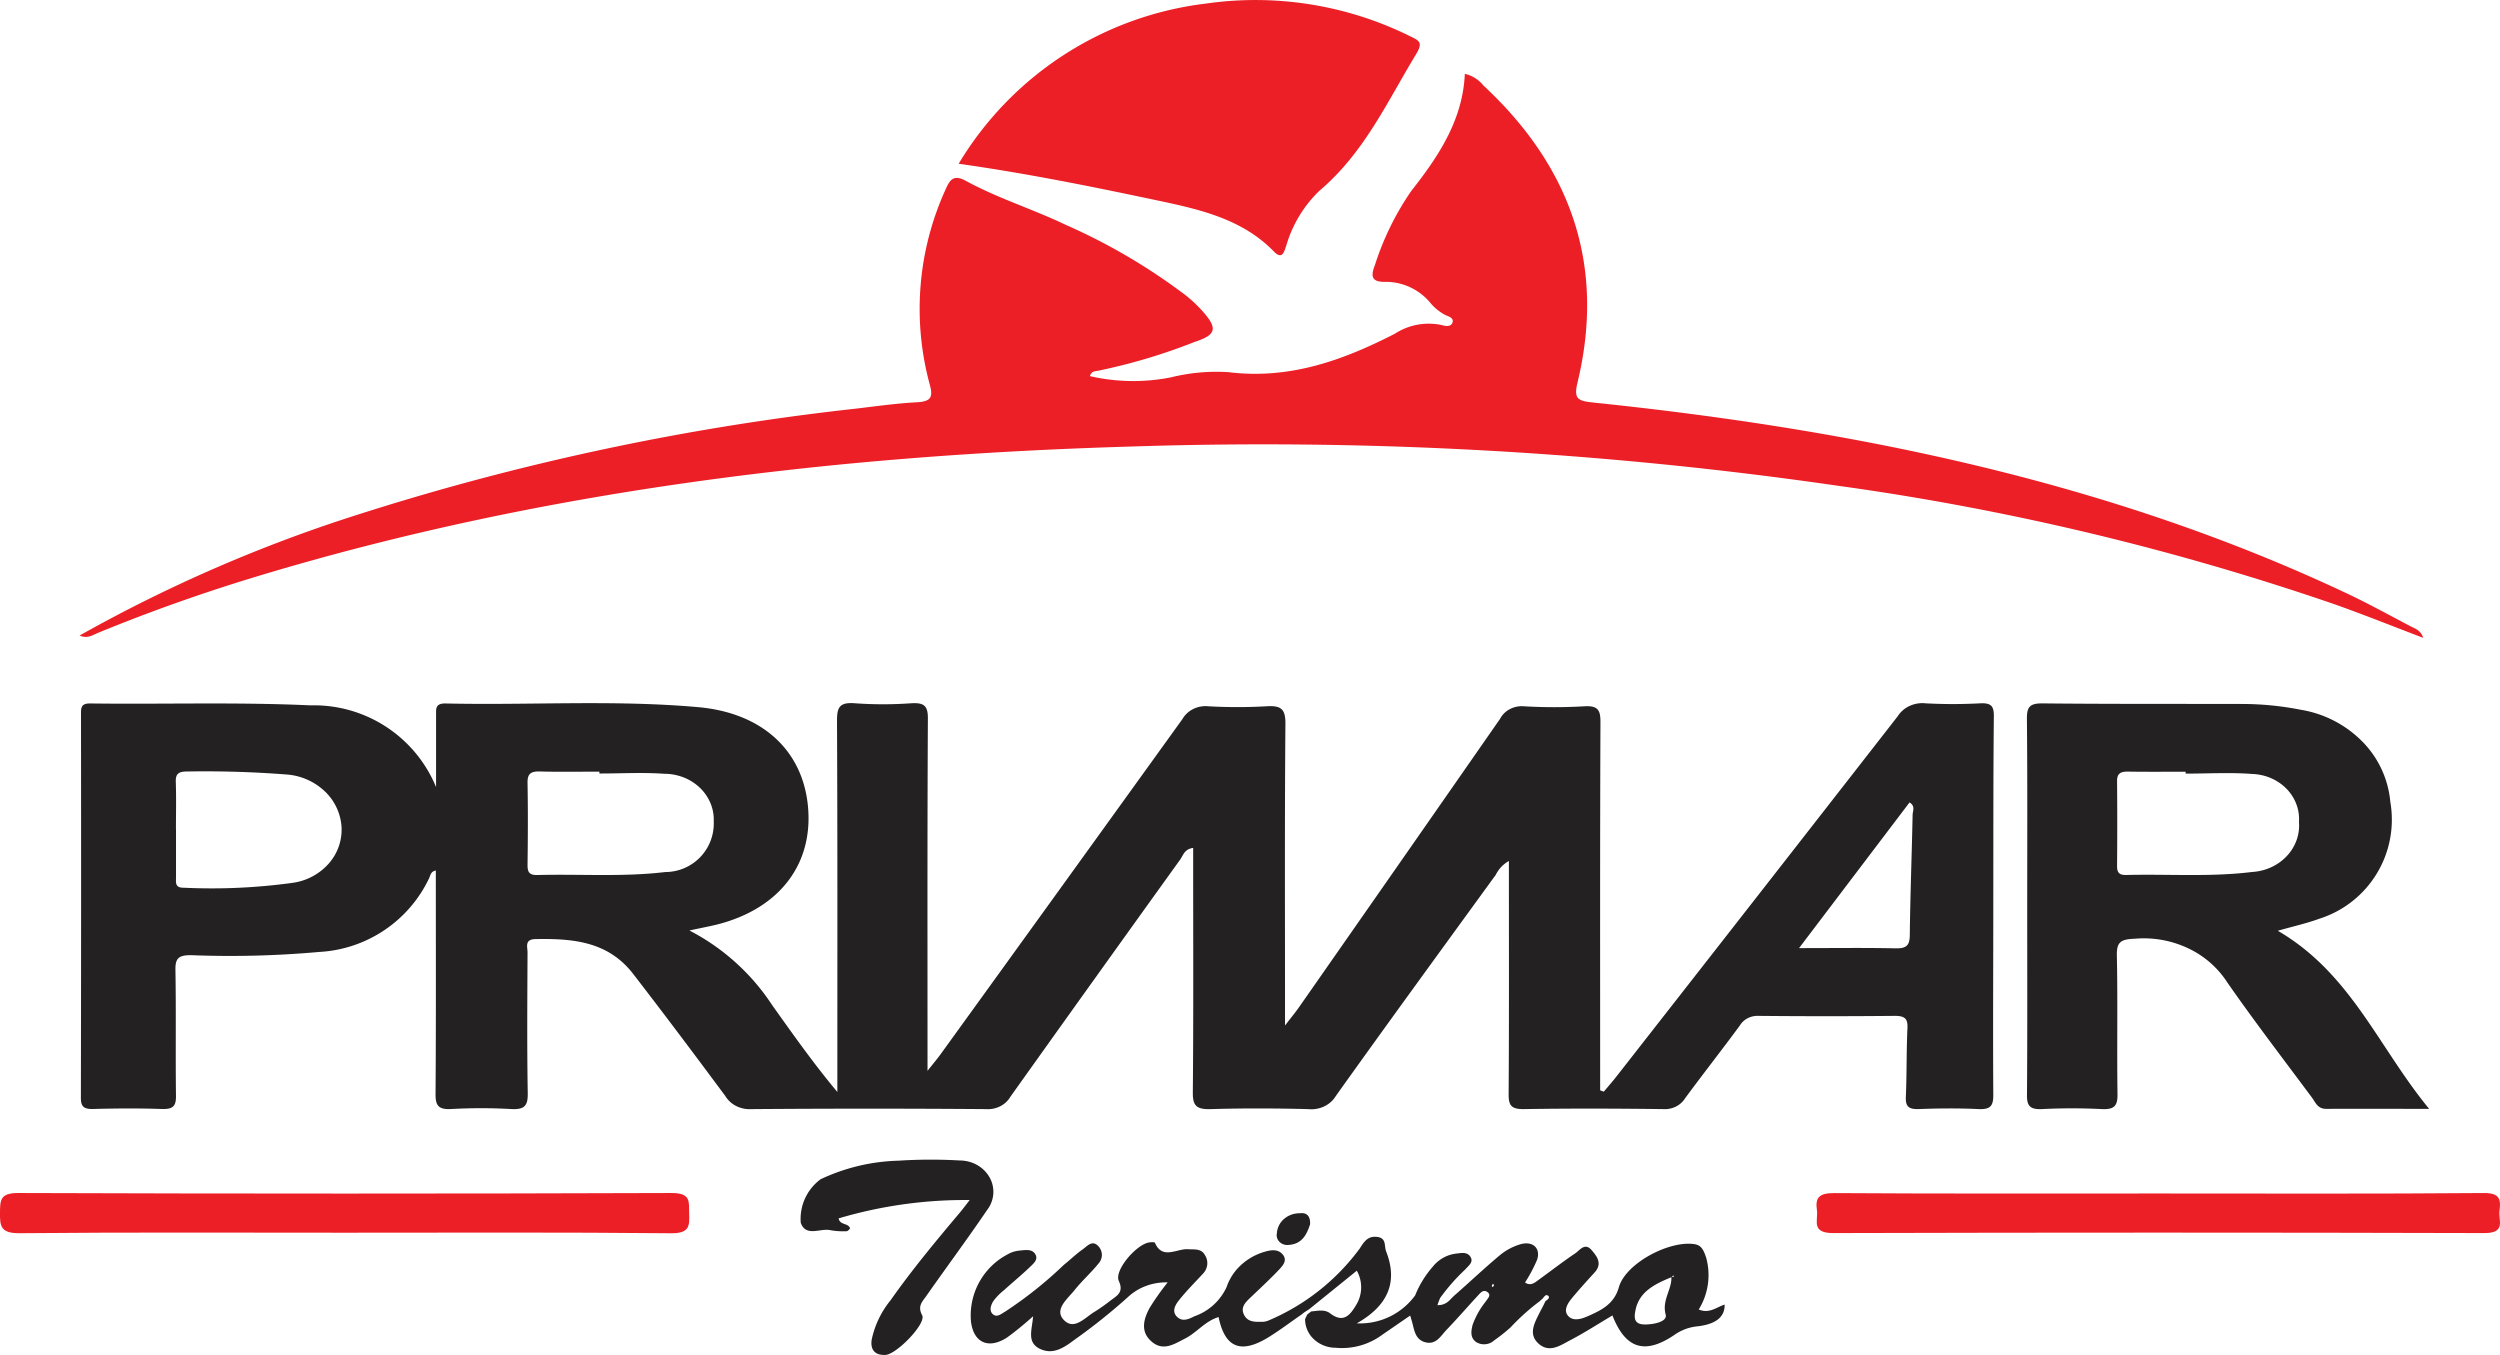
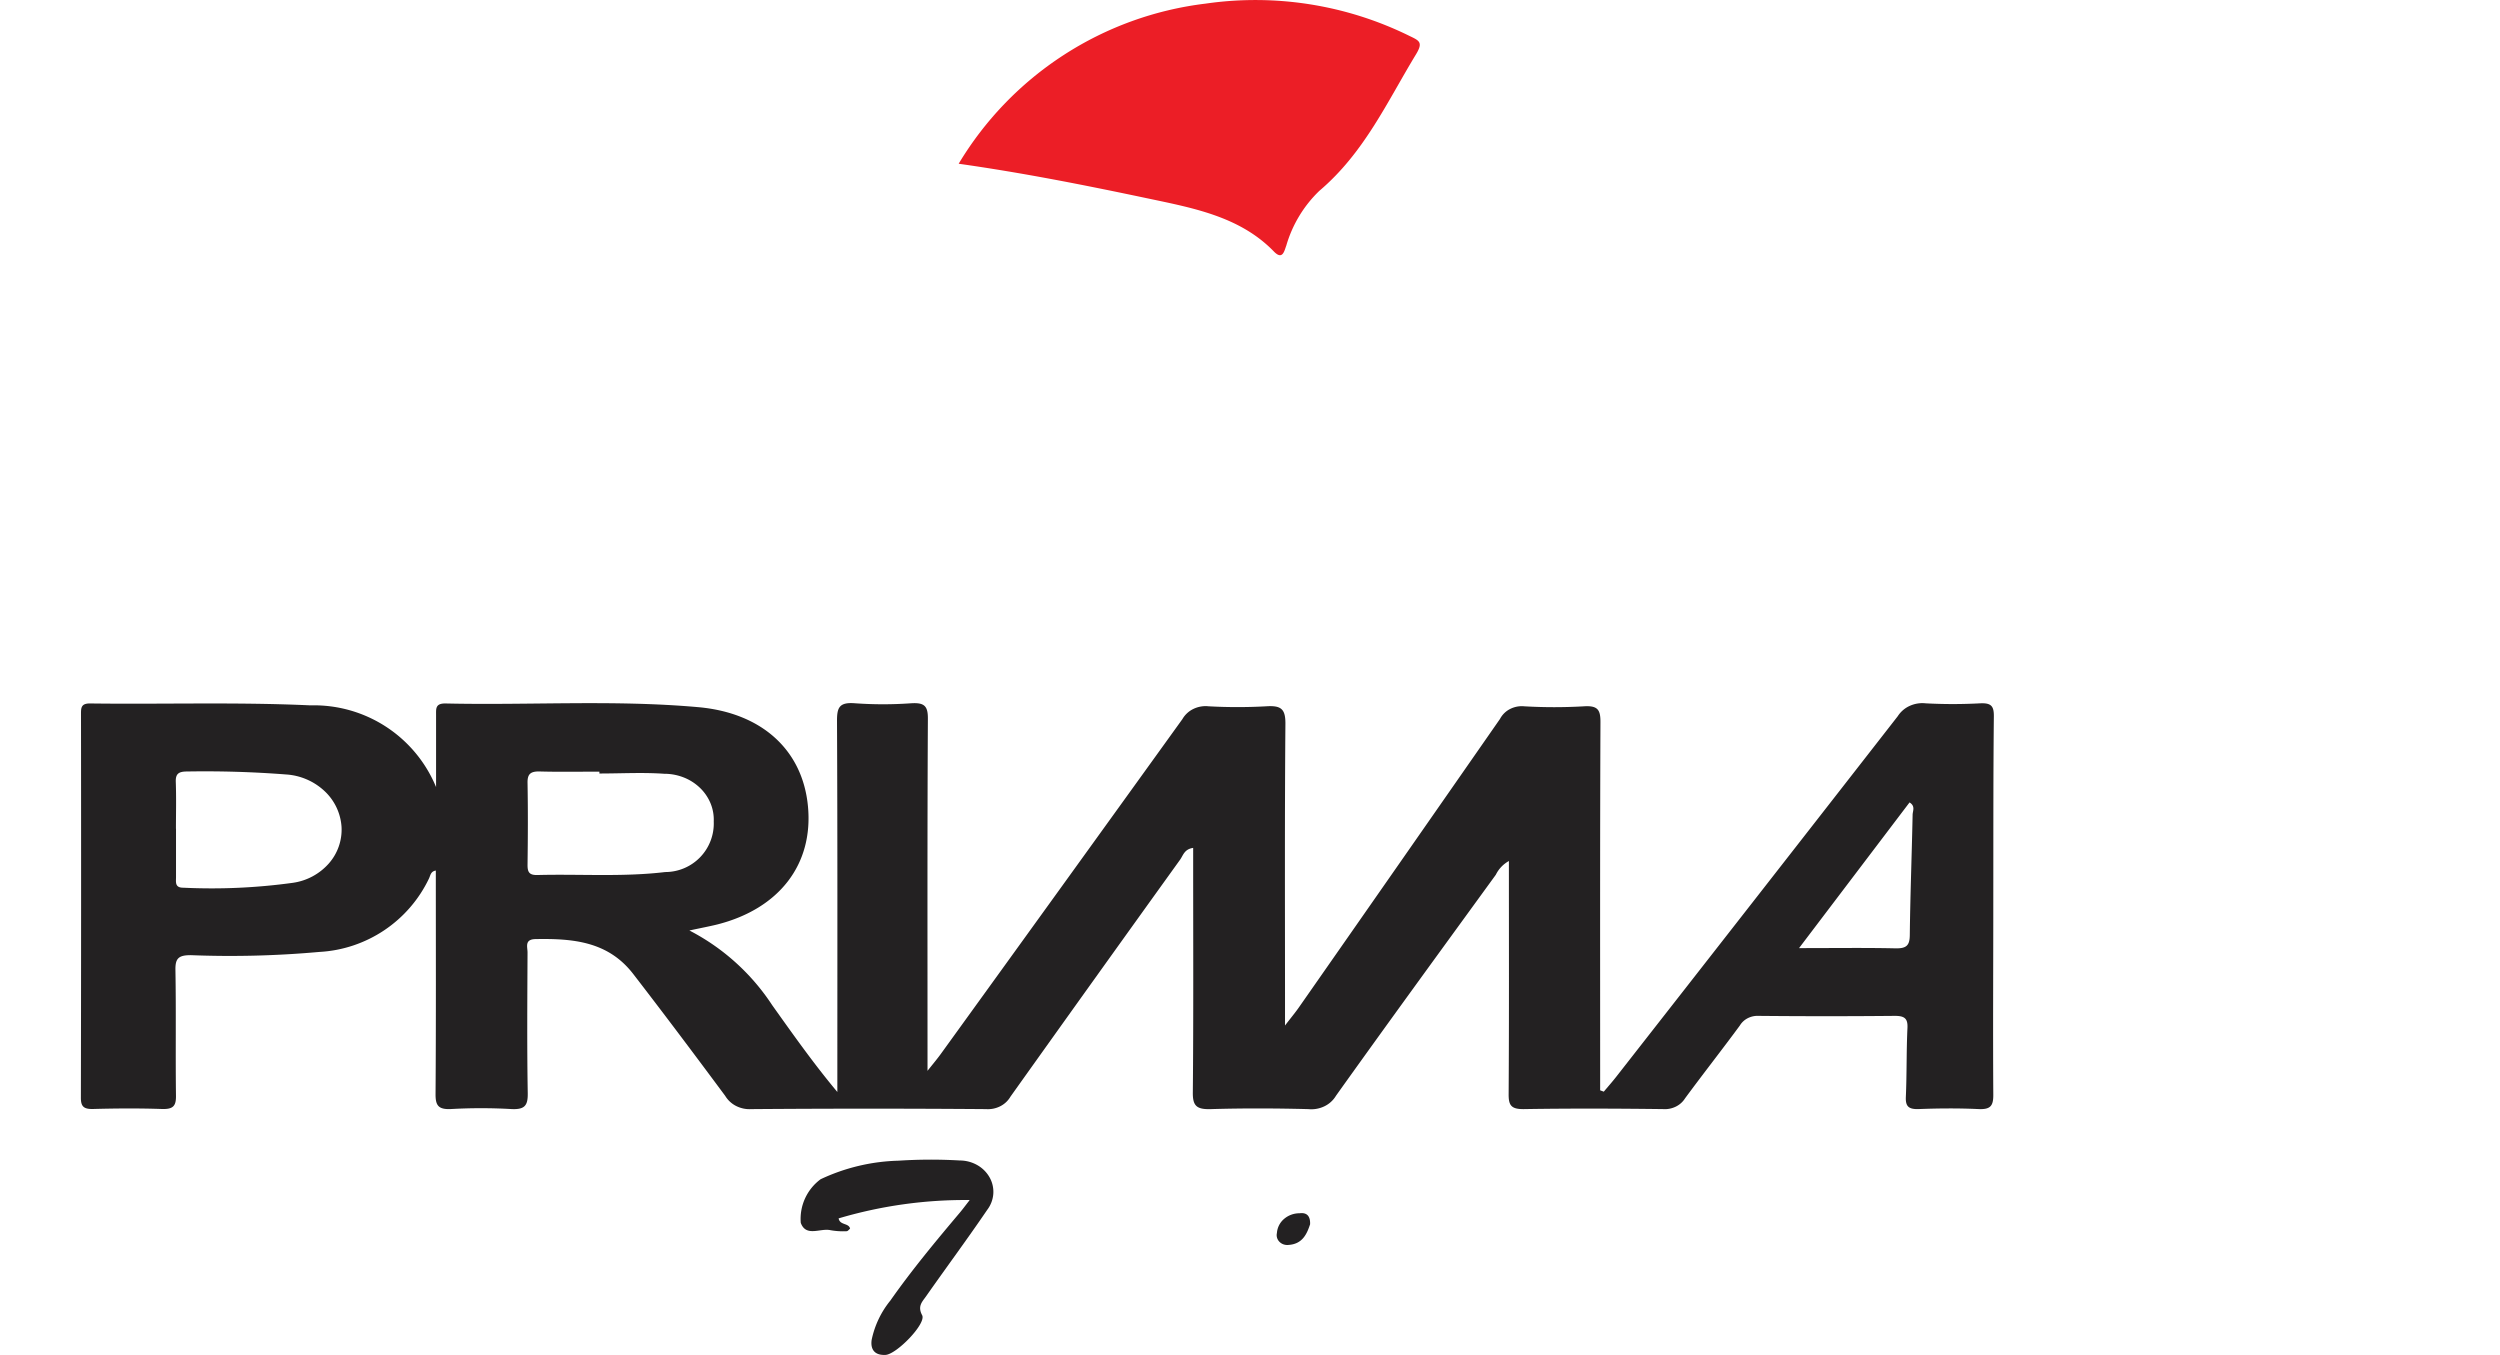
<svg xmlns="http://www.w3.org/2000/svg" width="131" height="71" viewBox="0 0 131 71">
  <defs>
    <clipPath id="clip-path">
      <rect id="Retângulo_243" data-name="Retângulo 243" width="131" height="71" fill="#fff" />
    </clipPath>
  </defs>
  <g id="primar" clip-path="url(#clip-path)">
    <g id="Grupo_113" data-name="Grupo 113" clip-path="url(#clip-path)">
      <path id="Caminho_6775" data-name="Caminho 6775" d="M22.85,41.243c0-1.258,0-2.517,0-3.776,0-.338-.037-.618.51-.605,4.412.1,8.831-.2,13.236.194,3.331.3,5.464,2.253,5.741,5.195.287,3.038-1.5,5.365-4.756,6.192-.407.1-.823.178-1.458.314a11.506,11.506,0,0,1,4.34,3.914c1.087,1.524,2.164,3.054,3.414,4.549v-.827c0-6.206.012-12.412-.018-18.618,0-.692.11-.992.947-.923a20.7,20.7,0,0,0,2.931,0c.7-.044.888.139.884.808-.032,5.8-.019,11.591-.019,17.387v1.065c.306-.387.505-.621.684-.868q6.344-8.775,12.671-17.561a1.33,1.33,0,0,1,.573-.533,1.467,1.467,0,0,1,.8-.14,27.4,27.4,0,0,0,3.026,0c.772-.05,1,.14,1,.894-.041,4.918-.021,9.835-.021,14.753v1.08c.34-.444.557-.7.748-.979Q73.348,45.222,78.6,37.672a1.219,1.219,0,0,1,.526-.519,1.351,1.351,0,0,1,.752-.142,27.114,27.114,0,0,0,3.12,0c.739-.048.868.2.866.83-.026,6.118-.016,12.236-.016,18.354v.938l.191.07c.216-.257.439-.509.646-.773q7.388-9.441,14.757-18.9a1.457,1.457,0,0,1,.626-.541,1.6,1.6,0,0,1,.843-.134,26.74,26.74,0,0,0,2.837,0c.592-.03.736.143.73.682-.033,3.219-.024,6.44-.029,9.66,0,3.4-.022,6.789,0,10.187,0,.573-.156.761-.784.731-1.039-.048-2.083-.04-3.121,0-.552.02-.7-.156-.677-.647.053-1.2.026-2.4.084-3.6.025-.513-.162-.641-.69-.636q-3.548.034-7.1,0a1.132,1.132,0,0,0-.576.12,1.029,1.029,0,0,0-.418.387c-.942,1.279-1.926,2.532-2.869,3.812a1.186,1.186,0,0,1-.488.437,1.3,1.3,0,0,1-.664.129c-2.428-.03-4.857-.039-7.285,0-.7.012-.813-.219-.808-.8.026-4.038.013-8.072.013-12.2a1.65,1.65,0,0,0-.685.72c-2.8,3.853-5.607,7.7-8.374,11.578a1.427,1.427,0,0,1-.611.556,1.571,1.571,0,0,1-.84.147c-1.7-.044-3.407-.051-5.109,0-.738.022-.95-.165-.943-.863.037-3.949.018-7.9.018-11.855v-.97c-.463.064-.526.395-.683.615q-4.459,6.2-8.889,12.417a1.293,1.293,0,0,1-.536.505,1.425,1.425,0,0,1-.746.151q-6.15-.048-12.3,0a1.552,1.552,0,0,1-.792-.163,1.411,1.411,0,0,1-.575-.531c-1.59-2.143-3.191-4.279-4.825-6.394-1.317-1.7-3.146-1.858-5.116-1.822-.59.011-.415.421-.417.7-.011,2.459-.032,4.918.011,7.376.011.653-.161.872-.886.829a27.951,27.951,0,0,0-3.12,0c-.683.036-.829-.188-.825-.786.028-3.893.014-7.786.014-11.71-.27.044-.281.253-.356.412a6.775,6.775,0,0,1-5.757,3.853,52.136,52.136,0,0,1-6.71.169c-.679-.006-.832.184-.821.784.038,2.2,0,4.393.028,6.586.008.541-.155.71-.743.69-1.2-.041-2.4-.033-3.595,0-.5.013-.646-.133-.645-.592q.02-10.055.006-20.109c0-.321.006-.555.481-.549,3.847.05,7.7-.079,11.541.1A6.924,6.924,0,0,1,22.85,41.243Zm8.559-.714v-.095c-1.04,0-2.08.02-3.119-.009-.5-.014-.656.141-.647.6.026,1.432.019,2.865,0,4.3,0,.355.075.537.515.526,2.234-.059,4.474.11,6.7-.156A2.544,2.544,0,0,0,37.4,43.046a2.247,2.247,0,0,0-.167-.95,2.386,2.386,0,0,0-.555-.813,2.6,2.6,0,0,0-.854-.546,2.765,2.765,0,0,0-1.016-.191c-1.127-.08-2.266-.014-3.4-.014Zm-22.186,2.9v2.54c0,.255-.066.551.387.547a31.1,31.1,0,0,0,5.738-.257,3.089,3.089,0,0,0,1.879-1.009,2.682,2.682,0,0,0,.67-1.917A2.819,2.819,0,0,0,17,41.447a3.248,3.248,0,0,0-2.01-.865q-2.586-.2-5.185-.156c-.45,0-.609.124-.594.546.029.817.009,1.635.008,2.452ZM94.27,49.681c1.838,0,3.443-.023,5.048.012.582.013.748-.152.755-.687.024-2.1.105-4.2.148-6.307,0-.2.162-.453-.161-.652Z" fill="#232122" />
-       <path id="Caminho_6776" data-name="Caminho 6776" d="M4.173,33.3a77.767,77.767,0,0,1,14.576-6.333,133.6,133.6,0,0,1,26.089-5.553c1.062-.125,2.125-.277,3.193-.334.74-.039.872-.252.693-.914a15.1,15.1,0,0,1,.857-10.309c.227-.511.451-.694,1.029-.379,1.674.912,3.527,1.485,5.241,2.307a31.334,31.334,0,0,1,6.285,3.693,7.367,7.367,0,0,1,.923.879c.753.866.658,1.195-.451,1.556A30.375,30.375,0,0,1,57.5,19.435c-.14.02-.319.025-.388.274a10.129,10.129,0,0,0,4.246.064,9.933,9.933,0,0,1,3-.273c3.216.4,6.015-.621,8.731-2.011a3.252,3.252,0,0,1,2.486-.449c.168.048.417.089.513-.089.14-.266-.139-.355-.324-.43a2.6,2.6,0,0,1-.834-.675,3.042,3.042,0,0,0-2.283-1.078c-.754.029-.844-.257-.609-.855a14.785,14.785,0,0,1,1.908-3.9c1.453-1.845,2.706-3.739,2.811-6.144a1.738,1.738,0,0,1,.973.61c4.686,4.357,6.384,9.551,4.931,15.567-.215.888.041.966.873,1.052,13.693,1.425,27.011,4.145,39.408,9.981,1.147.541,2.26,1.154,3.383,1.745.229.12.518.195.653.6-1.631-.621-3.147-1.23-4.689-1.775a138.133,138.133,0,0,0-26.015-6.2A209.8,209.8,0,0,0,59.226,23.4c-15.555.458-30.888,2.308-45.752,6.8q-4.22,1.276-8.282,2.938C4.884,33.261,4.589,33.49,4.173,33.3Z" fill="#ec1e26" />
-       <path id="Caminho_6777" data-name="Caminho 6777" d="M119.356,48.772c3.835,2.235,5.263,6.087,7.931,9.332-1.968,0-3.682-.006-5.4,0-.45,0-.557-.345-.741-.591-1.485-1.995-3-3.974-4.418-6.008a4.952,4.952,0,0,0-2.06-1.811,5.431,5.431,0,0,0-2.785-.506c-.711.028-.975.138-.96.861.051,2.427,0,4.856.034,7.283.009.6-.153.819-.831.784a30.785,30.785,0,0,0-3.119,0c-.638.03-.8-.169-.793-.736.025-3.247.012-6.494.012-9.741,0-3.335.016-6.67-.016-10,0-.606.161-.788.831-.781,3.467.036,6.933.022,10.4.03a15.9,15.9,0,0,1,3.1.3,5.875,5.875,0,0,1,3.243,1.667,5.145,5.145,0,0,1,1.468,3.159,5.447,5.447,0,0,1-3.729,6.131C120.853,48.39,120.149,48.545,119.356,48.772Zm-4.829-8.234v-.1c-1.007,0-2.014.011-3.019-.006-.39-.006-.574.1-.574.488q.02,2.233,0,4.465c0,.33.105.473.482.464,2.2-.055,4.4.114,6.6-.158a2.784,2.784,0,0,0,1-.25,2.618,2.618,0,0,0,.816-.587,2.4,2.4,0,0,0,.51-.833,2.282,2.282,0,0,0,.124-.951,2.208,2.208,0,0,0-.136-.93,2.341,2.341,0,0,0-.516-.808,2.557,2.557,0,0,0-.814-.557,2.712,2.712,0,0,0-.984-.219C116.858,40.467,115.689,40.538,114.527,40.538Z" fill="#232122" />
      <path id="Caminho_6778" data-name="Caminho 6778" d="M50.234,8.58A17.541,17.541,0,0,1,63.172.19a18.255,18.255,0,0,1,10.7,1.7c.508.244.707.33.326.958C72.682,5.343,71.486,8.007,69.134,10A6.485,6.485,0,0,0,67.4,12.875c-.1.255-.185.786-.652.3-1.788-1.841-4.255-2.28-6.67-2.792C56.868,9.707,53.644,9.063,50.234,8.58Z" fill="#ec1e26" />
-       <path id="Caminho_6779" data-name="Caminho 6779" d="M68.2,68.882c-.581.4-1.143.828-1.747,1.2-1.438.876-2.267.541-2.6-1.068-.713.216-1.134.811-1.755,1.125-.554.281-1.125.676-1.726.183-.63-.517-.458-1.182-.137-1.778a13.5,13.5,0,0,1,.951-1.347,3,3,0,0,0-1.134.186,2.828,2.828,0,0,0-.958.593A31.057,31.057,0,0,1,56.3,70.207c-.512.381-1.1.809-1.8.476-.721-.344-.412-1.014-.367-1.71a16.327,16.327,0,0,1-1.354,1.106c-.982.642-1.771.277-1.9-.836a3.614,3.614,0,0,1,1.893-3.5,1.563,1.563,0,0,1,.7-.217c.271-.027.609-.083.775.19.177.292-.1.5-.282.678-.437.42-.909.807-1.36,1.215a2.922,2.922,0,0,0-.561.579c-.117.192-.221.477-.033.662.226.222.463-.015.659-.121a21.221,21.221,0,0,0,3.077-2.452c.335-.266.64-.568.991-.814.226-.159.487-.5.8-.178a.677.677,0,0,1,.2.443.669.669,0,0,1-.156.457c-.394.492-.879.92-1.272,1.412-.376.47-1.1,1.031-.554,1.581s1.111-.157,1.613-.448a9.437,9.437,0,0,0,.826-.585c.355-.26.7-.44.43-1.025-.245-.541.873-1.86,1.552-2.009.111-.025.324-.031.34.008.389.906,1.142.306,1.721.34.359.021.705-.044.9.306a.78.78,0,0,1,.121.507.8.8,0,0,1-.228.474c-.43.466-.882.915-1.27,1.41-.191.246-.382.591-.052.874.283.244.616.074.879-.057a2.913,2.913,0,0,0,1.682-1.522,2.8,2.8,0,0,1,.753-1.158,3.1,3.1,0,0,1,1.245-.7c.34-.1.71-.154.956.154s-.012.577-.2.781c-.5.528-1.038,1.021-1.562,1.524-.251.241-.455.493-.271.852s.535.368.888.359a.893.893,0,0,0,.371-.06,11.493,11.493,0,0,0,4.808-3.792c.228-.362.428-.66.916-.595s.349.477.46.759c.626,1.6.106,2.84-1.54,3.768a3.578,3.578,0,0,0,3.06-1.464,5.236,5.236,0,0,1,.932-1.514,1.842,1.842,0,0,1,1.178-.672c.271-.027.6-.119.781.153.195.293-.106.481-.268.675a10.261,10.261,0,0,0-1.311,1.489,3.294,3.294,0,0,0-.144.381c.5.006.665-.313.89-.509.8-.7,1.574-1.436,2.395-2.12a3.041,3.041,0,0,1,1.054-.56c.649-.192,1.083.2.884.806a7.784,7.784,0,0,1-.633,1.194c.31.217.532-.011.765-.177.622-.451,1.226-.92,1.865-1.349.239-.16.5-.584.857-.171.3.341.57.722.159,1.172s-.813.893-1.2,1.36c-.21.258-.43.61-.209.89.263.335.717.19,1.048.044.727-.321,1.381-.637,1.633-1.522.337-1.186,2.408-2.336,3.753-2.276.489.021.636.167.821.731a3.427,3.427,0,0,1-.39,2.713c.547.235.926-.118,1.357-.258.013.626-.421,1.015-1.387,1.137a2.514,2.514,0,0,0-1.192.417c-1.578,1.091-2.609.786-3.3-.984-.744.441-1.459.905-2.216,1.3-.5.261-1.074.682-1.64.19s-.239-1.076.028-1.612c.067-.133.138-.263.206-.394l.115-.239c.119-.072.264-.189.121-.287-.124-.086-.213.1-.3.189a.3.3,0,0,0-.1.089,11.528,11.528,0,0,0-1.552,1.39,9.068,9.068,0,0,1-.856.679.788.788,0,0,1-.956.084c-.315-.239-.256-.565-.18-.888a4.256,4.256,0,0,1,.691-1.231c.1-.164.332-.349.056-.515-.2-.119-.346.076-.463.2-.553.6-1.084,1.211-1.648,1.8-.3.311-.543.8-1.114.65-.534-.142-.574-.642-.691-1.062-.022-.082-.048-.164-.1-.337-.509.349-.979.675-1.454,1a3.545,3.545,0,0,1-2.459.687,1.669,1.669,0,0,1-1.132-.445,1.437,1.437,0,0,1-.462-1.057l.113-.239.206-.161c.34-.029.7-.125.995.1.721.556,1.072.041,1.361-.436a1.774,1.774,0,0,0,.036-1.8l-2.5,2.022-.243.154Zm19.393-1.96c-.867.355-1.7.754-1.893,1.731-.067.34-.117.74.467.749.483.008,1.218-.144,1.115-.518-.208-.754.332-1.315.3-1.983l.12.021-.017-.1Zm-9.3.412-.067-.063a.542.542,0,0,0-.059.118c0,.015.038.038.059.058Z" fill="#232122" />
-       <path id="Caminho_6780" data-name="Caminho 6780" d="M18.048,64.594c-5.674,0-11.348-.028-17.022.026C.033,64.63-.009,64.245,0,63.546c.009-.647-.007-1.036.963-1.032q17.117.059,34.235,0c1.031,0,.893.477.913,1.065.021.635.043,1.053-.946,1.044C29.459,64.566,23.753,64.594,18.048,64.594Z" fill="#ec1e26" />
-       <path id="Caminho_6781" data-name="Caminho 6781" d="M113.13,62.539c5.67,0,11.341.024,17.011-.024.892-.008.9.371.833.936-.062.493.356,1.165-.791,1.162q-17.06-.048-34.119,0c-1.2,0-.775-.681-.858-1.21-.1-.669.139-.887.911-.885C101.788,62.555,107.459,62.539,113.13,62.539Z" fill="#ec1e26" />
      <path id="Caminho_6782" data-name="Caminho 6782" d="M50.813,62.882a23.289,23.289,0,0,0-6.869.961c.064.372.533.23.6.537-.048.039-.116.136-.183.136a3.774,3.774,0,0,1-.845-.054c-.526-.122-1.28.375-1.556-.386A2.584,2.584,0,0,1,43,61.792a10.182,10.182,0,0,1,4.082-.972,26.178,26.178,0,0,1,3.212-.011,1.872,1.872,0,0,1,.915.242,1.7,1.7,0,0,1,.647.647,1.543,1.543,0,0,1,.193.864,1.569,1.569,0,0,1-.317.832c-1.04,1.531-2.149,3.022-3.212,4.541-.2.282-.449.513-.2.981.233.436-1.339,2.052-1.92,2.081s-.793-.3-.726-.784a4.812,4.812,0,0,1,.982-2.065c1.1-1.568,2.33-3.053,3.572-4.526C50.4,63.425,50.552,63.217,50.813,62.882Z" fill="#232122" />
      <path id="Caminho_6783" data-name="Caminho 6783" d="M68.649,64.152c-.167.509-.4,1.033-1.125,1.082a.6.6,0,0,1-.261-.027.56.56,0,0,1-.219-.136.506.506,0,0,1-.127-.214.481.481,0,0,1-.007-.244,1.072,1.072,0,0,1,.371-.738,1.24,1.24,0,0,1,.816-.3C68.5,63.523,68.666,63.746,68.649,64.152Z" fill="#232122" />
    </g>
  </g>
</svg>